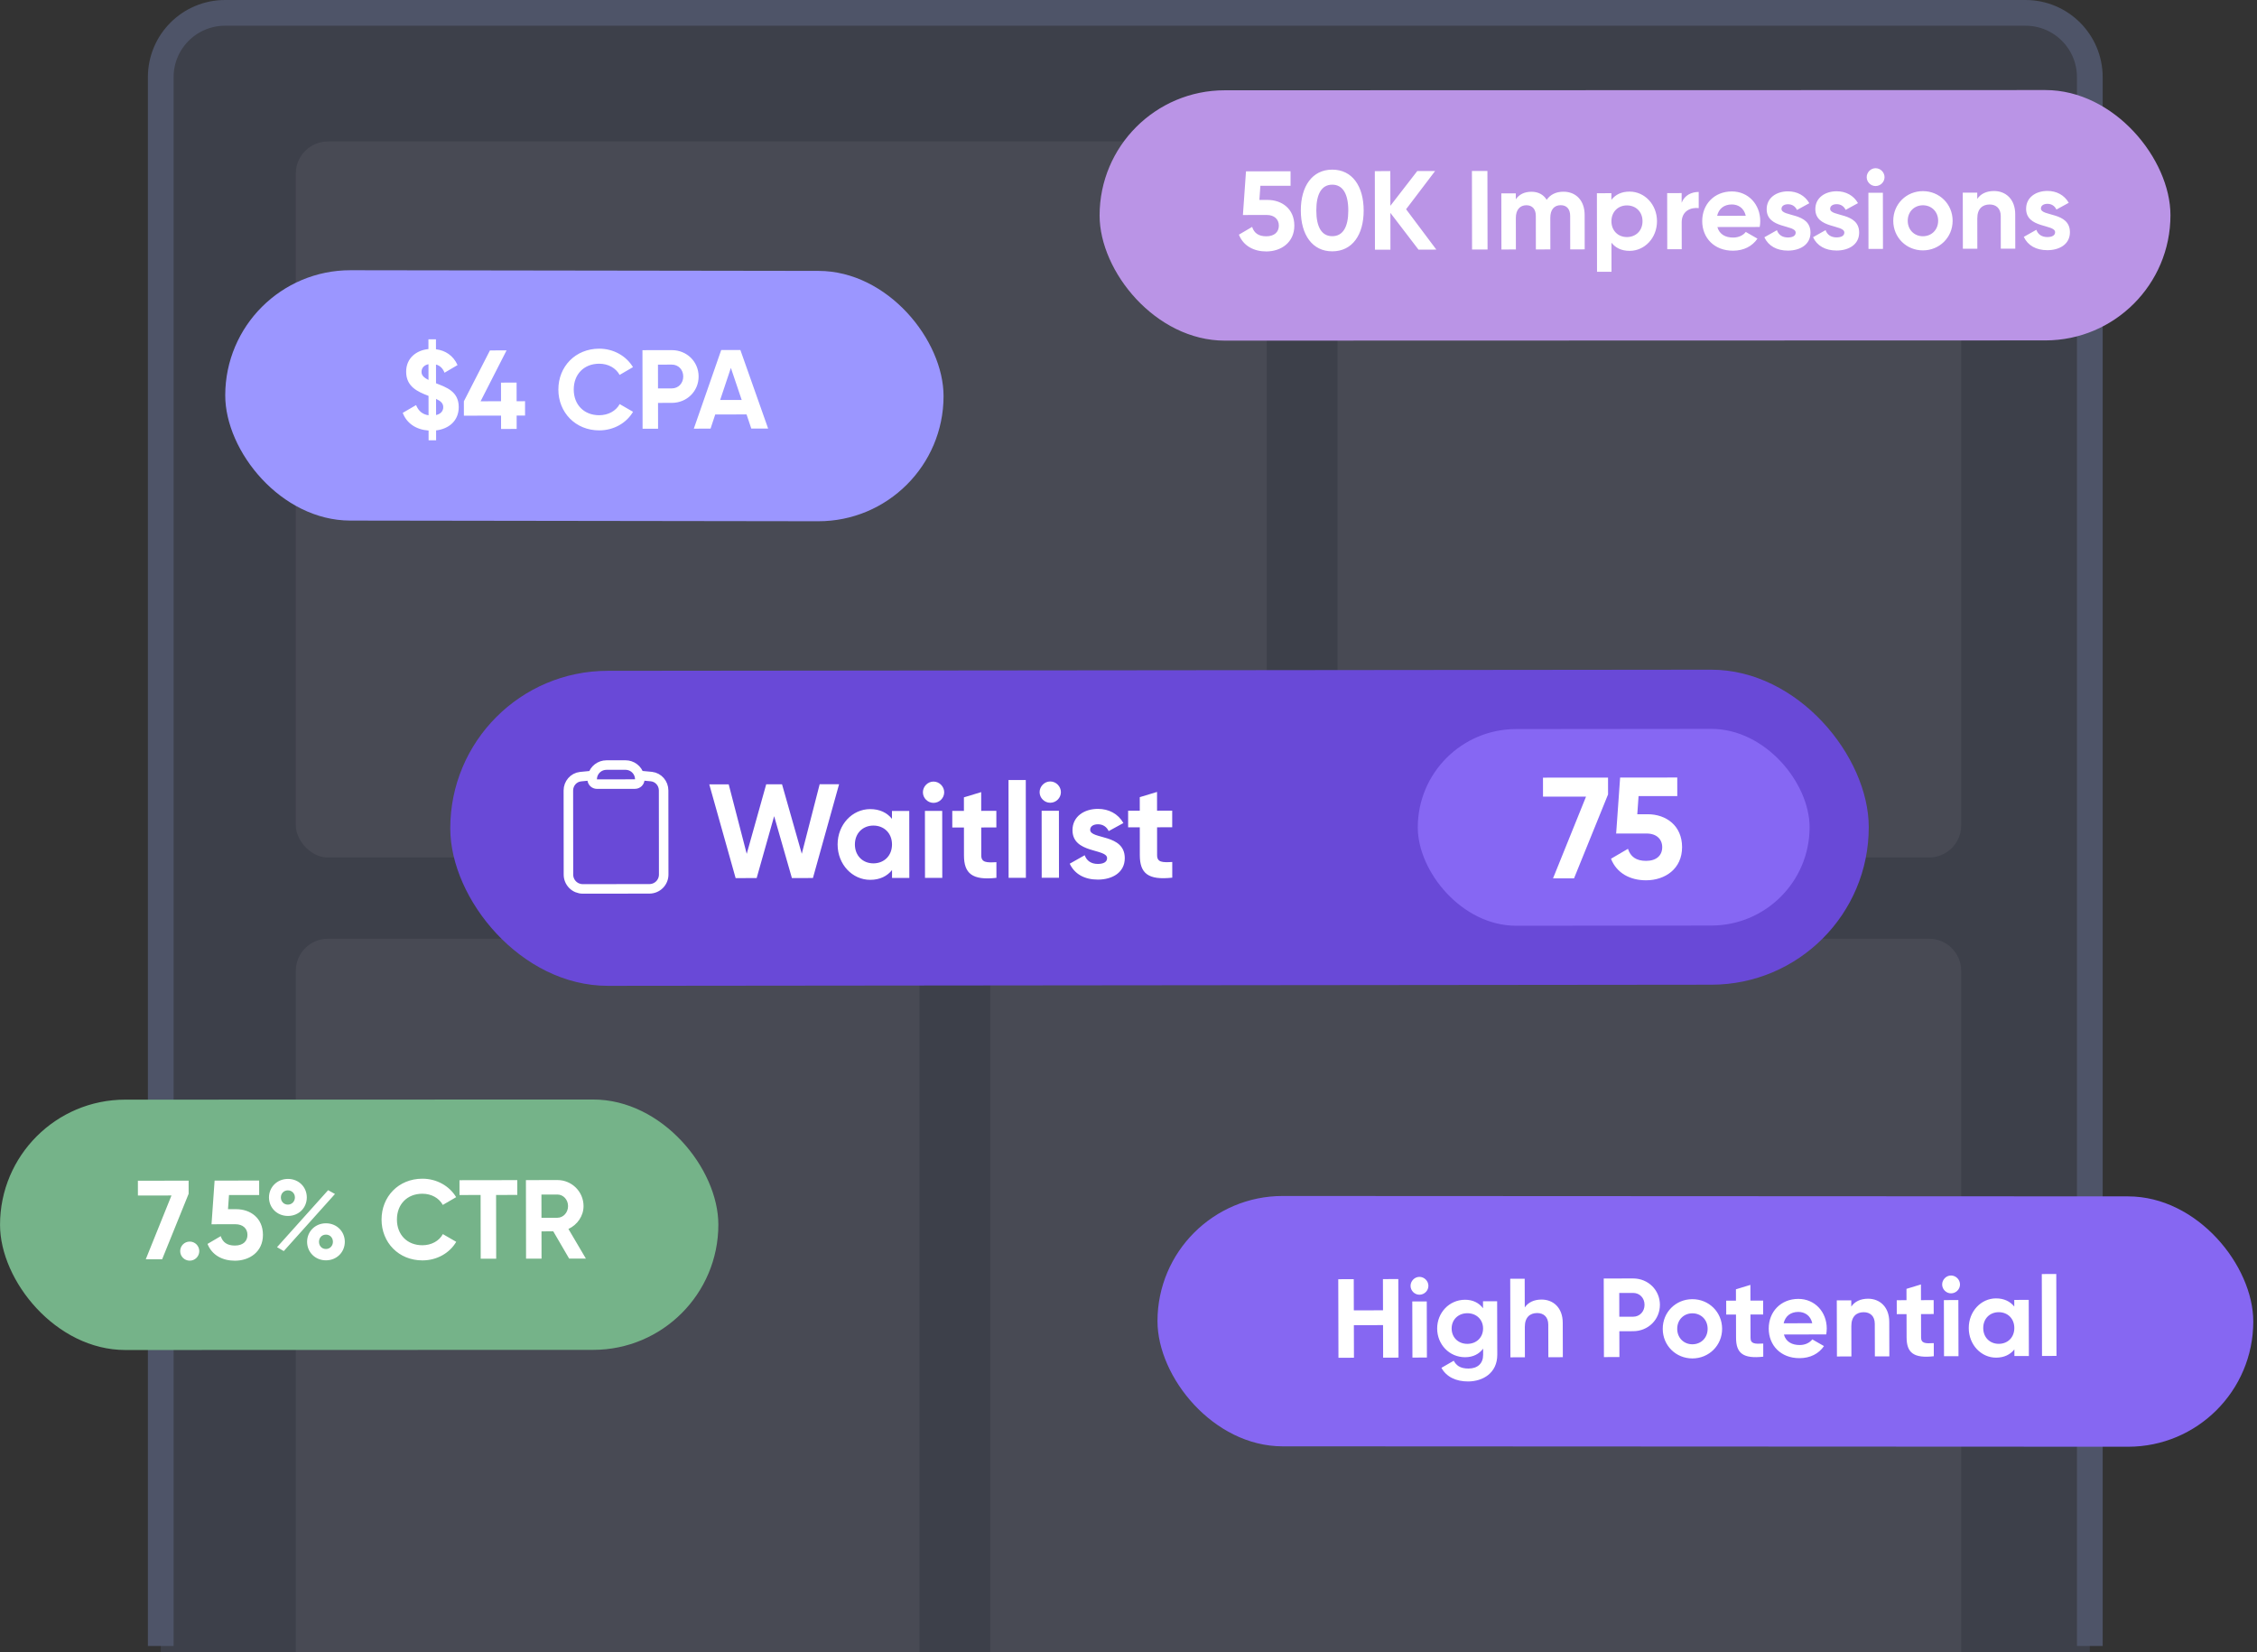
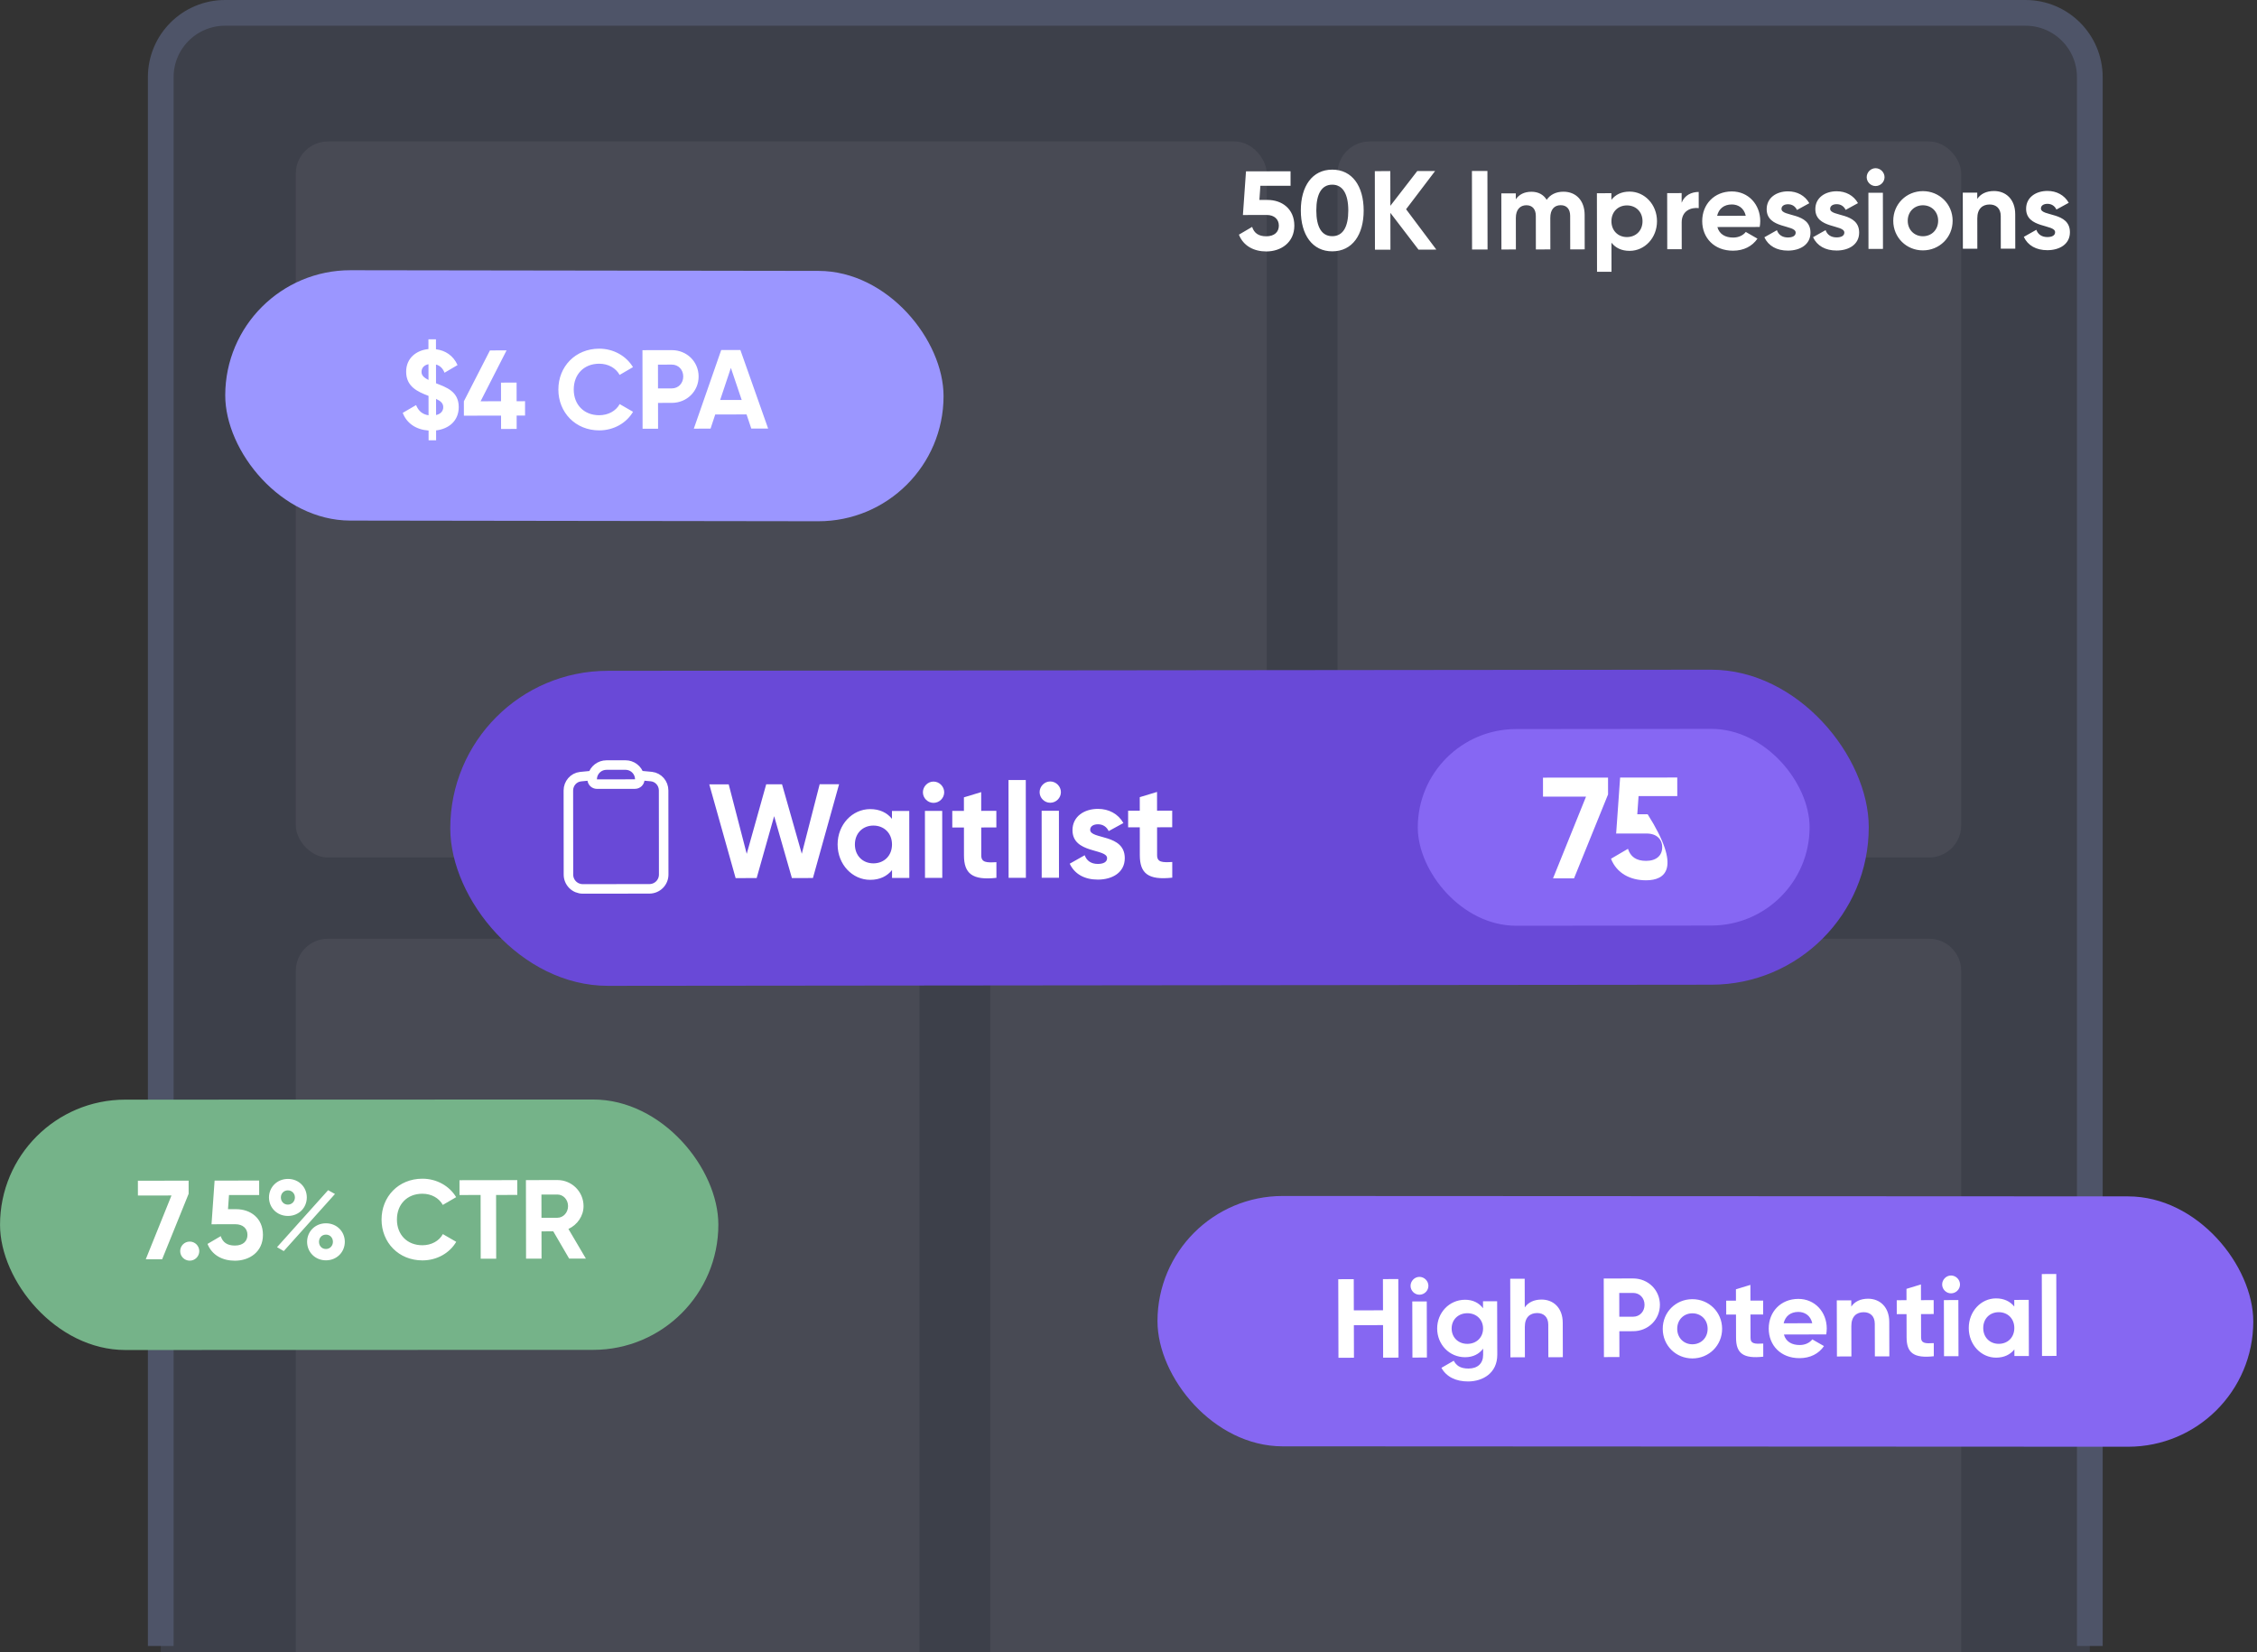
<svg xmlns="http://www.w3.org/2000/svg" width="351" height="257" viewBox="0 0 351 257" fill="none">
  <rect x="0" y="0" width="351" height="257" fill="#333333" stroke="none" />
  <path d="M25 12C25 6.477 29.477 2 35 2H315C320.523 2 325 6.477 325 12V257H25V12Z" fill="#3D404A" />
  <path d="M25 256V12C25 6.477 29.477 2 35 2H315C320.523 2 325 6.477 325 12V256" stroke="#4E5468" stroke-width="4" />
  <rect x="46" y="22" width="151" height="111.365" rx="5" fill="#484A54" />
  <rect x="208" y="22" width="97" height="111.365" rx="5" fill="#484A54" />
  <path d="M305 257L154 257L154 151C154 148.239 156.239 146 159 146L300 146C302.761 146 305 148.239 305 151L305 257Z" fill="#484A54" />
  <path d="M143 257L46 257L46 151C46 148.239 48.239 146 51 146L138 146C140.761 146 143 148.239 143 151L143 257Z" fill="#484A54" />
  <rect x="70" y="104.355" width="220.597" height="48.994" rx="24.497" transform="rotate(-0.058 70 104.355)" fill="#6949D7" />
  <rect x="220.473" y="113.405" width="60.932" height="30.59" rx="15.295" transform="rotate(-0.058 220.473 113.405)" fill="#8667F3" />
-   <path d="M239.959 120.946L250.076 120.936L250.079 123.554L244.787 136.609L241.519 136.612L246.655 123.894L239.962 123.9L239.959 120.946ZM256.236 126.637C259.101 126.634 261.588 128.4 261.591 131.757C261.595 135.115 258.955 136.908 256.001 136.911C253.561 136.914 251.433 135.841 250.536 133.559L253.175 132.012C253.557 133.22 254.431 133.891 255.998 133.889C257.609 133.888 258.504 133.036 258.502 131.76C258.501 130.507 257.605 129.635 256.083 129.636L251.338 129.641L251.955 120.934L260.841 120.925L260.844 123.812L254.823 123.818L254.625 126.639L256.236 126.637Z" fill="white" />
+   <path d="M239.959 120.946L250.076 120.936L250.079 123.554L244.787 136.609L241.519 136.612L246.655 123.894L239.962 123.9L239.959 120.946ZM256.236 126.637C261.595 135.115 258.955 136.908 256.001 136.911C253.561 136.914 251.433 135.841 250.536 133.559L253.175 132.012C253.557 133.22 254.431 133.891 255.998 133.889C257.609 133.888 258.504 133.036 258.502 131.76C258.501 130.507 257.605 129.635 256.083 129.636L251.338 129.641L251.955 120.934L260.841 120.925L260.844 123.812L254.823 123.818L254.625 126.639L256.236 126.637Z" fill="white" />
  <path d="M114.402 136.569L110.303 121.988L113.324 121.985L116.127 132.796L119.158 121.979L121.617 121.976L124.691 132.787L127.472 121.97L130.493 121.967L126.424 136.557L123.153 136.56L120.393 126.936L117.673 136.565L114.402 136.569ZM138.716 126.126L141.404 126.123L141.415 136.541L138.727 136.544L138.726 135.315C137.976 136.253 136.852 136.838 135.331 136.839C132.56 136.842 130.265 134.448 130.262 131.344C130.259 128.239 132.548 125.841 135.32 125.838C136.841 125.836 137.966 126.419 138.717 127.355L138.716 126.126ZM135.828 134.276C137.495 134.274 138.723 133.085 138.721 131.335C138.72 129.585 137.489 128.398 135.822 128.4C134.176 128.402 132.948 129.591 132.95 131.341C132.952 133.091 134.182 134.278 135.828 134.276ZM145.174 124.869C144.278 124.87 143.527 124.121 143.526 123.225C143.525 122.329 144.274 121.557 145.17 121.556C146.087 121.555 146.838 122.326 146.839 123.222C146.84 124.118 146.09 124.868 145.174 124.869ZM143.852 136.539L143.841 126.121L146.529 126.118L146.54 136.536L143.852 136.539ZM154.951 128.693L152.597 128.696L152.601 133.029C152.602 134.155 153.415 134.175 154.957 134.09L154.959 136.528C151.188 136.948 149.916 135.845 149.913 133.032L149.909 128.698L148.096 128.7L148.093 126.117L149.906 126.115L149.904 124.01L152.591 123.195L152.594 126.112L154.948 126.11L154.951 128.693ZM156.854 136.526L156.839 121.315L159.526 121.313L159.542 136.523L156.854 136.526ZM163.324 124.851C162.428 124.852 161.677 124.102 161.676 123.206C161.675 122.311 162.424 121.539 163.32 121.538C164.237 121.537 164.988 122.307 164.989 123.203C164.99 124.099 164.24 124.85 163.324 124.851ZM162.002 136.52L161.991 126.102L164.679 126.1L164.69 136.518L162.002 136.52ZM169.54 129.053C169.542 130.595 174.917 129.631 174.921 133.465C174.923 135.715 172.965 136.801 170.736 136.803C168.652 136.805 167.11 135.932 166.358 134.328L168.69 133.013C168.983 133.867 169.692 134.366 170.734 134.365C171.588 134.365 172.171 134.072 172.17 133.468C172.169 131.947 166.794 132.786 166.79 129.119C166.788 126.993 168.6 125.804 170.746 125.802C172.433 125.8 173.893 126.57 174.707 128.006L172.416 129.259C172.103 128.592 171.519 128.197 170.748 128.198C170.081 128.199 169.54 128.491 169.54 129.053ZM182.298 128.665L179.944 128.668L179.948 133.002C179.949 134.127 180.762 134.147 182.304 134.062L182.306 136.5C178.535 136.92 177.263 135.817 177.26 133.004L177.256 128.671L175.443 128.672L175.441 126.089L177.253 126.087L177.251 123.982L179.938 123.167L179.941 126.084L182.296 126.082L182.298 128.665Z" fill="white" />
  <path d="M99.415 120.601C99.282 120.135 99.002 119.725 98.615 119.433C98.229 119.142 97.758 118.984 97.274 118.985L94.311 118.988C93.294 118.989 92.436 119.674 92.174 120.608M99.415 120.601C99.469 120.792 99.498 120.995 99.498 121.205C99.498 121.401 99.42 121.59 99.282 121.729C99.143 121.868 98.955 121.946 98.758 121.946L92.833 121.952C92.636 121.952 92.448 121.875 92.309 121.736C92.17 121.597 92.092 121.409 92.091 121.212C92.091 121.003 92.121 120.8 92.174 120.608M99.415 120.601C100.052 120.648 100.687 120.708 101.318 120.78C102.404 120.906 103.202 121.842 103.203 122.936L103.216 136.014C103.217 136.603 102.983 137.169 102.567 137.586C102.151 138.003 101.586 138.238 100.997 138.238L90.627 138.249C90.038 138.249 89.473 138.016 89.056 137.6C88.639 137.183 88.404 136.618 88.403 136.029L88.39 122.951C88.389 121.857 89.184 120.919 90.271 120.792C90.904 120.718 91.538 120.656 92.174 120.608" stroke="white" stroke-width="1.481" stroke-linecap="round" stroke-linejoin="round" />
  <rect y="171.031" width="111.71" height="38.937" rx="19.469" transform="rotate(-0.016 0 171.031)" fill="#75B389" />
  <path d="M21.444 183.636L29.334 183.623L29.337 185.665L25.217 195.848L22.669 195.852L26.667 185.931L21.448 185.94L21.444 183.636ZM29.508 196.068C28.688 196.069 28.024 195.407 28.022 194.587C28.021 193.766 28.683 193.102 29.503 193.101C30.324 193.099 30.988 193.762 30.99 194.582C30.991 195.402 30.329 196.067 29.508 196.068ZM36.714 188.062C38.949 188.059 40.888 189.434 40.892 192.053C40.897 194.671 38.839 196.07 36.535 196.074C34.633 196.077 32.973 195.242 32.272 193.463L34.33 192.255C34.628 193.197 35.31 193.72 36.531 193.718C37.788 193.716 38.485 193.051 38.484 192.056C38.482 191.079 37.783 190.399 36.596 190.401L32.895 190.407L33.373 183.617L40.303 183.605L40.306 185.857L35.611 185.865L35.458 188.064L36.714 188.062ZM44.786 189.114C43.093 189.117 41.834 187.844 41.831 186.239C41.829 184.65 43.083 183.357 44.776 183.354C46.452 183.351 47.711 184.606 47.713 186.229C47.716 187.835 46.479 189.111 44.786 189.114ZM43.083 193.969L51.028 185.107L52.094 185.698L44.131 194.578L43.083 193.969ZM44.765 187.351C45.411 187.35 45.864 186.843 45.863 186.232C45.862 185.621 45.408 185.133 44.762 185.134C44.133 185.135 43.68 185.625 43.681 186.236C43.682 186.864 44.137 187.352 44.765 187.351ZM50.697 196.016C49.003 196.019 47.762 194.73 47.759 193.141C47.757 191.553 48.994 190.259 50.687 190.256C52.38 190.254 53.622 191.543 53.624 193.132C53.627 194.72 52.39 196.014 50.697 196.016ZM50.694 194.254C51.34 194.252 51.775 193.728 51.774 193.135C51.773 192.506 51.336 192.018 50.69 192.019C50.044 192.02 49.609 192.51 49.61 193.138C49.611 193.767 50.048 194.255 50.694 194.254ZM65.701 196.027C62.001 196.033 59.343 193.245 59.338 189.684C59.332 186.106 61.98 183.326 65.681 183.32C67.915 183.317 69.889 184.448 70.939 186.192L68.864 187.399C68.269 186.318 67.081 185.657 65.685 185.659C63.293 185.663 61.725 187.324 61.729 189.68C61.733 192.019 63.306 193.675 65.698 193.671C67.094 193.669 68.297 193.003 68.872 191.938L70.951 193.139C69.924 194.886 67.953 196.024 65.701 196.027ZM80.445 183.541L80.449 185.845L77.15 185.85L77.166 195.764L74.757 195.768L74.741 185.854L71.46 185.859L71.456 183.555L80.445 183.541ZM88.512 195.746L86.044 191.509L84.212 191.511L84.218 195.753L81.81 195.757L81.79 183.539L86.677 183.531C88.929 183.527 90.747 185.339 90.751 187.574C90.753 189.11 89.795 190.49 88.4 191.138L91.113 195.742L88.512 195.746ZM84.202 185.786L84.208 189.399L86.687 189.395C87.594 189.394 88.344 188.59 88.342 187.577C88.34 186.565 87.588 185.781 86.681 185.782L84.202 185.786Z" fill="white" />
-   <rect x="171" y="14.047" width="166.536" height="38.937" rx="19.469" transform="rotate(-0.016 171 14.047)" fill="#BA94E6" />
  <path d="M197.112 31.095C199.346 31.091 201.286 32.467 201.29 35.085C201.295 37.703 199.237 39.103 196.933 39.107C195.031 39.11 193.371 38.275 192.67 36.496L194.728 35.288C195.026 36.23 195.707 36.752 196.929 36.751C198.186 36.748 198.883 36.084 198.882 35.089C198.88 34.112 198.181 33.432 196.994 33.434L193.293 33.44L193.771 26.649L200.701 26.638L200.704 28.89L196.009 28.897L195.855 31.097L197.112 31.095ZM207.196 39.09C204.089 39.095 202.305 36.515 202.299 32.745C202.293 28.974 204.069 26.388 207.176 26.383C210.3 26.378 212.067 28.959 212.073 32.729C212.079 36.499 210.321 39.085 207.196 39.09ZM207.193 36.734C208.833 36.731 209.686 35.316 209.682 32.733C209.678 30.149 208.82 28.72 207.18 28.722C205.539 28.725 204.703 30.158 204.708 32.741C204.712 35.324 205.552 36.737 207.193 36.734ZM223.374 38.82L220.599 38.824L216.226 33.106L216.235 38.831L213.827 38.835L213.807 26.617L216.216 26.613L216.224 32.007L220.405 26.606L223.18 26.602L218.669 32.544L223.374 38.82ZM228.909 26.593L231.318 26.589L231.338 38.807L228.929 38.811L228.909 26.593ZM243.133 29.816C245.123 29.813 246.434 31.225 246.437 33.407L246.446 38.783L244.194 38.786L244.186 33.567C244.184 32.538 243.66 31.91 242.717 31.912C241.722 31.913 241.095 32.578 241.097 33.887L241.105 38.791L238.853 38.795L238.845 33.576C238.843 32.546 238.319 31.919 237.376 31.92C236.416 31.922 235.736 32.586 235.739 33.895L235.746 38.8L233.495 38.804L233.481 30.076L235.732 30.073L235.734 30.998C236.221 30.264 237.041 29.826 238.158 29.824C239.24 29.823 240.044 30.275 240.534 31.077C241.074 30.291 241.946 29.818 243.133 29.816ZM253.423 29.8C255.762 29.796 257.686 31.8 257.69 34.401C257.694 37.002 255.777 39.012 253.438 39.016C252.164 39.018 251.238 38.548 250.609 37.746L250.616 42.267L248.364 42.271L248.344 30.052L250.596 30.049L250.598 31.078C251.225 30.275 252.149 29.802 253.423 29.8ZM253.016 36.87C254.412 36.867 255.44 35.871 255.438 34.404C255.436 32.938 254.404 31.945 253.008 31.947C251.629 31.95 250.601 32.946 250.603 34.412C250.605 35.879 251.637 36.872 253.016 36.87ZM261.525 31.532C261.977 30.345 263.075 29.854 264.175 29.852L264.179 32.366C263.009 32.228 261.527 32.754 261.53 34.587L261.536 38.758L259.285 38.762L259.271 30.035L261.522 30.031L261.525 31.532ZM267.079 35.311C267.396 36.462 268.356 36.95 269.543 36.948C270.416 36.946 271.114 36.579 271.497 36.072L273.314 37.116C272.495 38.304 271.187 38.987 269.512 38.99C266.579 38.995 264.726 36.99 264.722 34.39C264.717 31.789 266.582 29.779 269.322 29.774C271.906 29.77 273.742 31.809 273.746 34.375C273.746 34.707 273.712 35.003 273.66 35.3L267.079 35.311ZM267.042 33.566L271.493 33.558C271.211 32.302 270.268 31.797 269.325 31.799C268.121 31.801 267.302 32.448 267.042 33.566ZM277.051 32.485C277.053 33.776 281.555 32.966 281.56 36.178C281.563 38.063 279.924 38.973 278.056 38.976C276.311 38.979 275.018 38.248 274.387 36.905L276.34 35.802C276.586 36.517 277.18 36.935 278.053 36.934C278.768 36.933 279.257 36.688 279.256 36.181C279.254 34.907 274.752 35.613 274.747 32.541C274.744 30.76 276.261 29.763 278.059 29.76C279.473 29.758 280.695 30.402 281.378 31.605L279.46 32.655C279.197 32.097 278.708 31.766 278.062 31.767C277.503 31.768 277.05 32.013 277.051 32.485ZM284.619 32.472C284.621 33.764 289.123 32.954 289.128 36.166C289.131 38.051 287.492 38.961 285.624 38.964C283.879 38.967 282.586 38.236 281.956 36.893L283.909 35.79C284.154 36.505 284.748 36.923 285.621 36.922C286.337 36.921 286.825 36.675 286.824 36.169C286.822 34.895 282.32 35.6 282.315 32.529C282.312 30.748 283.829 29.751 285.627 29.748C287.041 29.745 288.264 30.389 288.946 31.593L287.028 32.643C286.765 32.085 286.276 31.754 285.63 31.755C285.072 31.756 284.618 32.001 284.619 32.472ZM291.682 28.935C290.931 28.936 290.302 28.309 290.301 27.558C290.299 26.808 290.927 26.161 291.677 26.16C292.445 26.159 293.075 26.803 293.076 27.554C293.077 28.305 292.45 28.934 291.682 28.935ZM290.58 38.712L290.566 29.984L292.818 29.981L292.832 38.708L290.58 38.712ZM299.048 38.942C296.482 38.946 294.436 36.942 294.432 34.342C294.428 31.741 296.467 29.73 299.033 29.726C301.598 29.722 303.661 31.726 303.666 34.327C303.67 36.928 301.613 38.938 299.048 38.942ZM299.044 36.743C300.388 36.741 301.416 35.744 301.414 34.33C301.412 32.917 300.38 31.923 299.036 31.925C297.71 31.928 296.681 32.924 296.684 34.338C296.686 35.752 297.717 36.745 299.044 36.743ZM310.095 29.708C311.945 29.705 313.396 30.995 313.399 33.316L313.408 38.675L311.156 38.678L311.148 33.599C311.146 32.412 310.43 31.802 309.417 31.804C308.318 31.806 307.498 32.453 307.501 33.971L307.508 38.684L305.257 38.688L305.243 29.961L307.494 29.957L307.496 30.934C308.018 30.148 308.925 29.71 310.095 29.708ZM317.398 32.419C317.4 33.711 321.902 32.901 321.907 36.113C321.91 37.998 320.271 38.908 318.403 38.911C316.657 38.914 315.365 38.183 314.734 36.84L316.687 35.737C316.933 36.452 317.527 36.87 318.4 36.869C319.115 36.868 319.604 36.623 319.603 36.116C319.601 34.842 315.099 35.548 315.094 32.476C315.091 30.695 316.608 29.698 318.406 29.695C319.819 29.693 321.042 30.337 321.725 31.54L319.807 32.59C319.544 32.032 319.055 31.701 318.409 31.702C317.85 31.703 317.397 31.948 317.398 32.419Z" fill="white" />
  <rect x="35.056" y="42" width="111.71" height="38.937" rx="19.469" transform="rotate(0.082 35.056 42)" fill="#9B96FF" />
  <path d="M71.341 63.305C71.345 65.417 69.846 66.694 67.821 66.942L67.824 68.478L66.654 68.48L66.652 66.961C64.697 66.824 63.246 65.832 62.633 64.21L64.708 63.002C65.076 63.909 65.688 64.449 66.648 64.587L66.643 61.567C66.626 61.568 66.608 61.55 66.591 61.55C64.966 60.924 63.167 60.142 63.164 57.82C63.16 55.656 64.799 54.466 66.631 54.289L66.629 52.77L67.798 52.768L67.801 54.322C69.25 54.494 70.49 55.295 71.156 56.778L69.133 57.968C68.853 57.27 68.416 56.852 67.805 56.696L67.809 59.611C69.399 60.236 71.337 60.862 71.341 63.305ZM65.555 57.834C65.556 58.34 65.836 58.689 66.639 59.089L66.635 56.645C65.937 56.786 65.554 57.24 65.555 57.834ZM67.817 64.55C68.603 64.374 68.933 63.868 68.933 63.327C68.932 62.716 68.53 62.367 67.813 62.037L67.817 64.55ZM81.653 62.398L81.656 64.633L80.347 64.635L80.35 66.712L77.924 66.716L77.921 64.639L72.143 64.648L72.14 62.414L76.194 54.5L78.777 54.496L74.74 62.41L77.917 62.404L77.913 59.507L80.339 59.503L80.343 62.401L81.653 62.398ZM93.199 66.936C89.498 66.942 86.841 64.153 86.835 60.592C86.829 57.014 89.478 54.235 93.178 54.229C95.412 54.225 97.387 55.356 98.437 57.1L96.362 58.308C95.766 57.227 94.578 56.565 93.182 56.568C90.791 56.571 89.222 58.232 89.226 60.589C89.23 62.927 90.804 64.583 93.195 64.579C94.591 64.577 95.795 63.912 96.369 62.846L98.448 64.047C97.421 65.794 95.45 66.932 93.199 66.936ZM104.468 54.455C106.824 54.451 108.642 56.263 108.646 58.55C108.65 60.836 106.838 62.655 104.481 62.658L102.334 62.662L102.341 66.677L99.932 66.68L99.912 54.462L104.468 54.455ZM104.477 60.407C105.507 60.405 106.257 59.601 106.255 58.554C106.253 57.489 105.501 56.705 104.472 56.706L102.325 56.71L102.331 60.41L104.477 60.407ZM116.838 66.653L116.101 64.455L111.231 64.463L110.502 66.663L107.901 66.668L112.158 54.442L115.142 54.438L119.456 66.649L116.838 66.653ZM111.996 62.21L115.347 62.205L113.663 57.215L111.996 62.21Z" fill="white" />
  <rect x="180.018" y="186" width="170.412" height="38.937" rx="19.469" transform="rotate(0.027 180.018 186)" fill="#8667F2" />
  <path d="M215.068 198.935L217.459 198.929L217.49 211.147L215.099 211.153L215.086 206.091L210.548 206.103L210.561 211.165L208.152 211.171L208.121 198.953L210.53 198.946L210.542 203.799L215.08 203.787L215.068 198.935ZM220.747 201.364C219.997 201.366 219.367 200.739 219.365 199.988C219.363 199.238 219.99 198.59 220.74 198.589C221.508 198.587 222.138 199.231 222.14 199.981C222.142 200.732 221.515 201.362 220.747 201.364ZM219.656 211.141L219.633 202.414L221.885 202.408L221.907 211.135L219.656 211.141ZM230.631 202.386L232.83 202.38L232.851 210.688C232.859 213.551 230.61 214.848 228.306 214.854C226.439 214.859 224.936 214.147 224.164 212.736L226.081 211.631C226.45 212.311 227.027 212.85 228.371 212.847C229.785 212.843 230.656 212.073 230.652 210.694L230.65 209.752C230.041 210.573 229.1 211.082 227.86 211.085C225.382 211.092 223.509 209.089 223.503 206.628C223.496 204.184 225.359 202.155 227.837 202.148C229.077 202.145 230.02 202.649 230.634 203.468L230.631 202.386ZM228.204 209.007C229.618 209.004 230.645 208.006 230.642 206.61C230.638 205.231 229.606 204.239 228.192 204.242C226.778 204.246 225.751 205.243 225.754 206.622C225.758 208.019 226.79 209.011 228.204 209.007ZM239.724 202.118C241.574 202.113 243.026 203.401 243.032 205.723L243.046 211.081L240.794 211.087L240.781 206.008C240.778 204.821 240.061 204.212 239.048 204.214C237.949 204.217 237.13 204.865 237.134 206.384L237.146 211.096L234.894 211.102L234.863 198.884L237.114 198.878L237.126 203.346C237.648 202.56 238.554 202.121 239.724 202.118ZM253.961 198.835C256.317 198.829 258.137 200.639 258.143 202.926C258.149 205.212 256.338 207.032 253.982 207.038L251.835 207.044L251.845 211.058L249.437 211.065L249.405 198.846L253.961 198.835ZM253.976 204.787C255.006 204.784 255.754 203.979 255.752 202.932C255.749 201.867 254.996 201.084 253.967 201.086L251.82 201.092L251.829 204.792L253.976 204.787ZM263.203 211.274C260.637 211.28 258.589 209.278 258.583 206.677C258.576 204.077 260.613 202.064 263.179 202.058C265.745 202.051 267.81 204.053 267.816 206.654C267.823 209.254 265.768 211.267 263.203 211.274ZM263.197 209.074C264.541 209.071 265.568 208.073 265.565 206.66C265.561 205.246 264.529 204.253 263.185 204.257C261.858 204.26 260.831 205.258 260.834 206.672C260.838 208.086 261.87 209.078 263.197 209.074ZM274.199 204.438L272.227 204.443L272.236 208.074C272.238 209.016 272.919 209.032 274.211 208.959L274.216 211.001C271.058 211.358 269.99 210.436 269.984 208.079L269.975 204.449L268.456 204.453L268.451 202.288L269.969 202.285L269.965 200.522L272.215 199.835L272.221 202.279L274.194 202.274L274.199 204.438ZM277.424 207.554C277.742 208.705 278.703 209.192 279.89 209.189C280.763 209.186 281.46 208.818 281.842 208.311L283.66 209.353C282.843 210.542 281.536 211.226 279.86 211.231C276.928 211.238 275.072 209.236 275.066 206.635C275.059 204.034 276.922 202.022 279.662 202.015C282.245 202.009 284.083 204.046 284.09 206.612C284.091 206.944 284.056 207.24 284.005 207.537L277.424 207.554ZM277.385 205.809L281.836 205.797C281.554 204.541 280.61 204.038 279.667 204.04C278.463 204.043 277.644 204.691 277.385 205.809ZM290.502 201.987C292.352 201.983 293.804 203.27 293.81 205.592L293.824 210.951L291.573 210.956L291.559 205.877C291.556 204.69 290.839 204.081 289.827 204.084C288.727 204.086 287.908 204.734 287.912 206.253L287.925 210.966L285.673 210.971L285.65 202.244L287.902 202.238L287.905 203.216C288.426 202.429 289.333 201.99 290.502 201.987ZM300.722 204.37L298.75 204.375L298.759 208.005C298.761 208.948 299.442 208.964 300.734 208.891L300.739 210.933C297.58 211.29 296.513 210.368 296.507 208.011L296.498 204.381L294.979 204.385L294.974 202.22L296.492 202.216L296.488 200.453L298.738 199.767L298.744 202.21L300.716 202.205L300.722 204.37ZM303.418 201.151C302.668 201.153 302.038 200.526 302.036 199.776C302.034 199.025 302.661 198.378 303.411 198.376C304.179 198.374 304.809 199.018 304.811 199.769C304.813 200.519 304.186 201.149 303.418 201.151ZM302.326 210.929L302.304 202.201L304.556 202.196L304.578 210.923L302.326 210.929ZM313.249 202.173L315.501 202.167L315.523 210.895L313.272 210.901L313.269 209.871C312.643 210.658 311.701 211.149 310.427 211.152C308.106 211.158 306.181 209.156 306.174 206.555C306.167 203.954 308.082 201.942 310.403 201.936C311.678 201.933 312.621 202.419 313.252 203.203L313.249 202.173ZM310.841 209.004C312.237 209.001 313.264 208.003 313.26 206.537C313.257 205.071 312.224 204.078 310.828 204.082C309.449 204.086 308.422 205.083 308.425 206.549C308.429 208.015 309.462 209.008 310.841 209.004ZM317.565 210.889L317.532 198.148L319.784 198.142L319.817 210.884L317.565 210.889Z" fill="white" />
</svg>